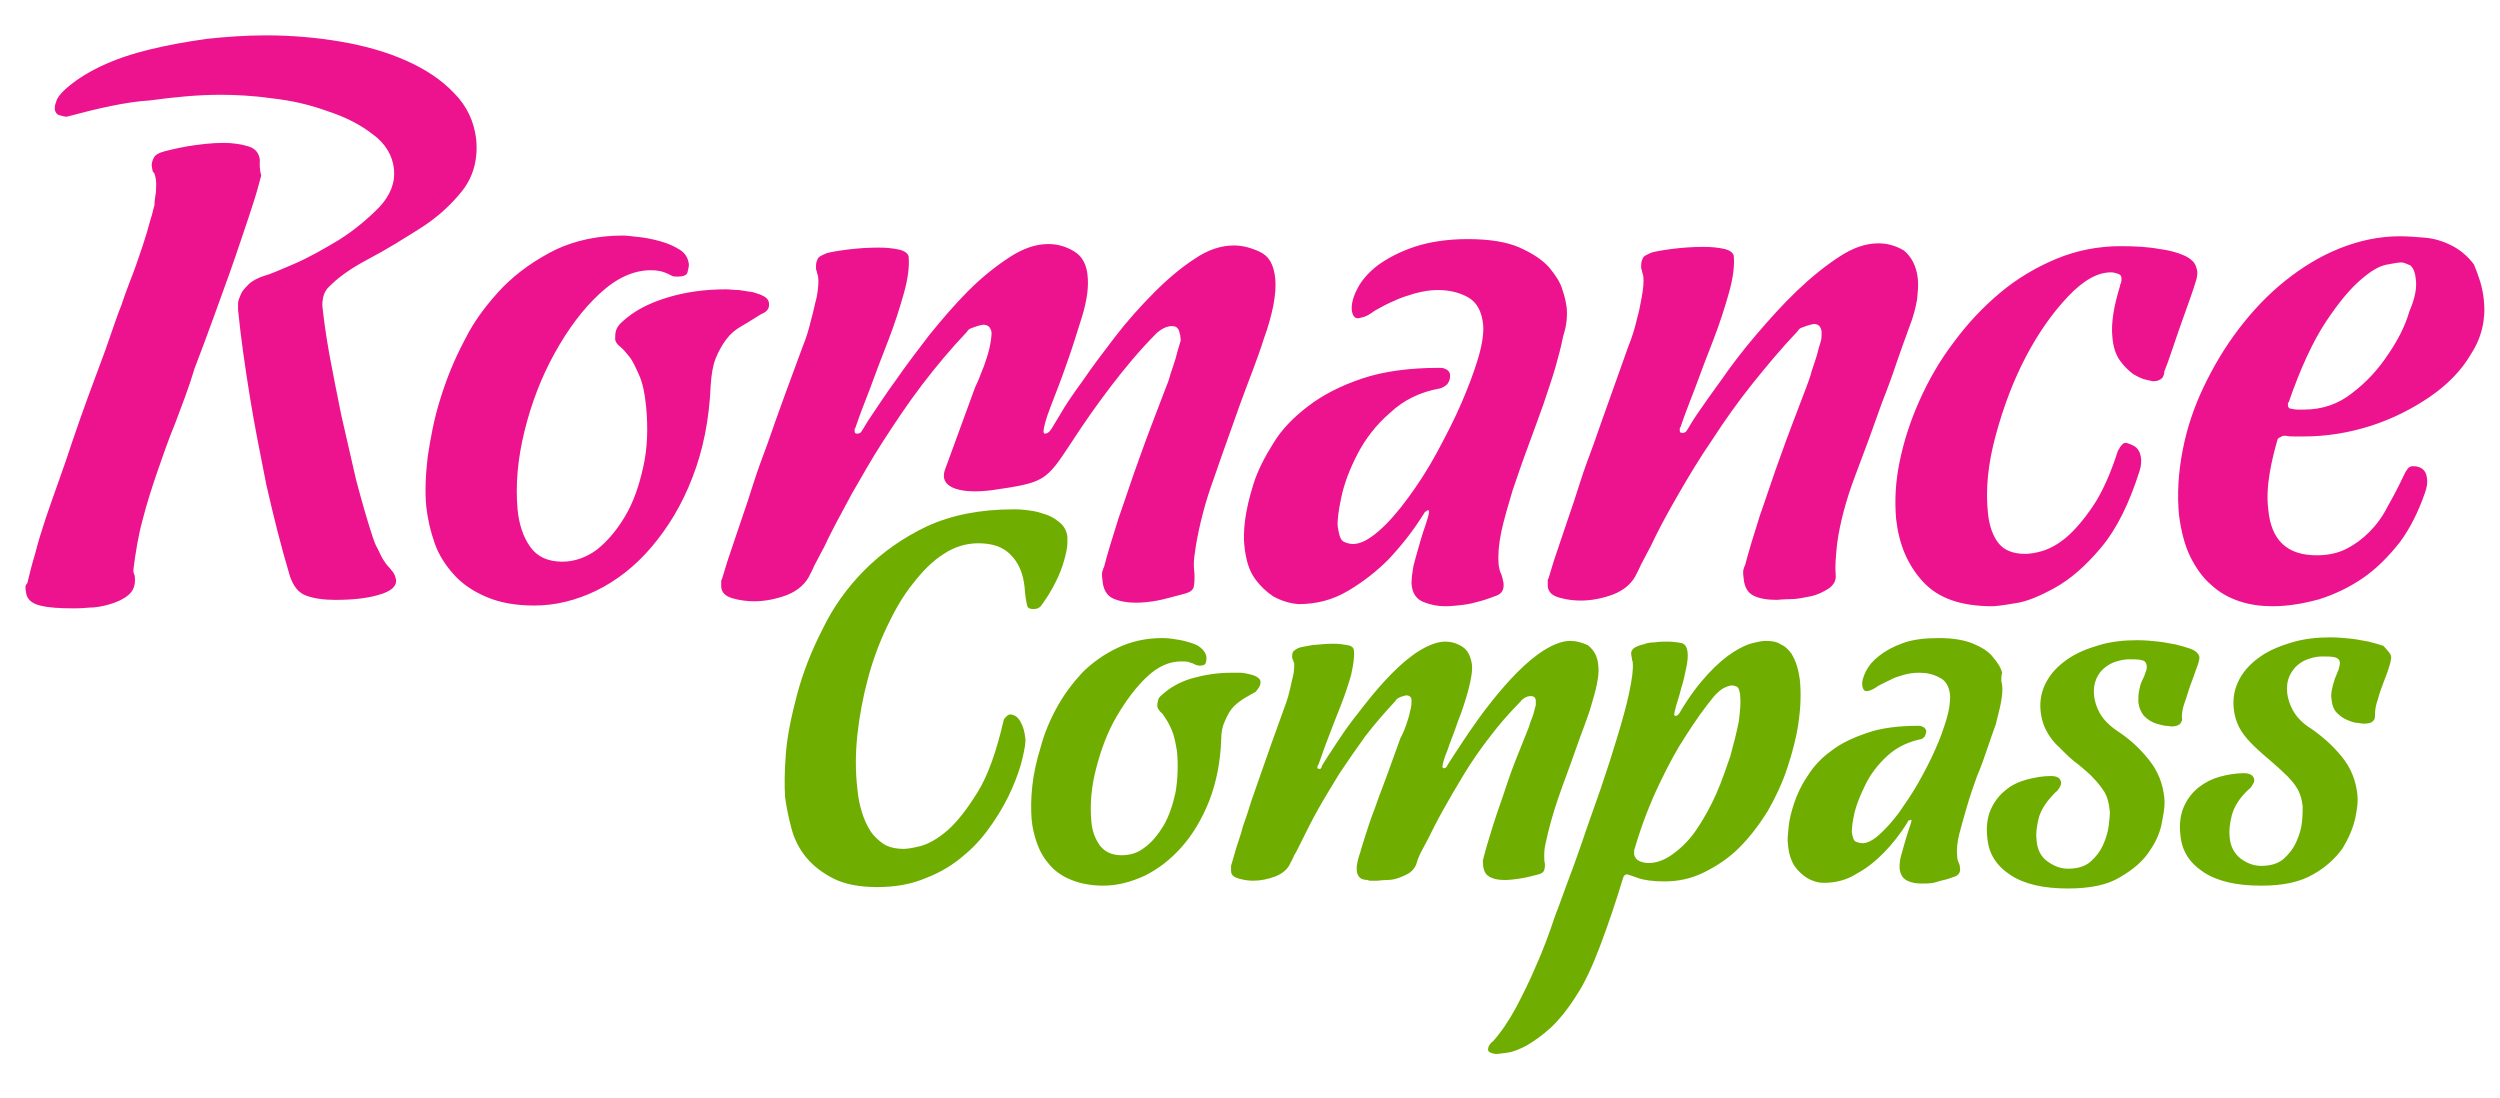
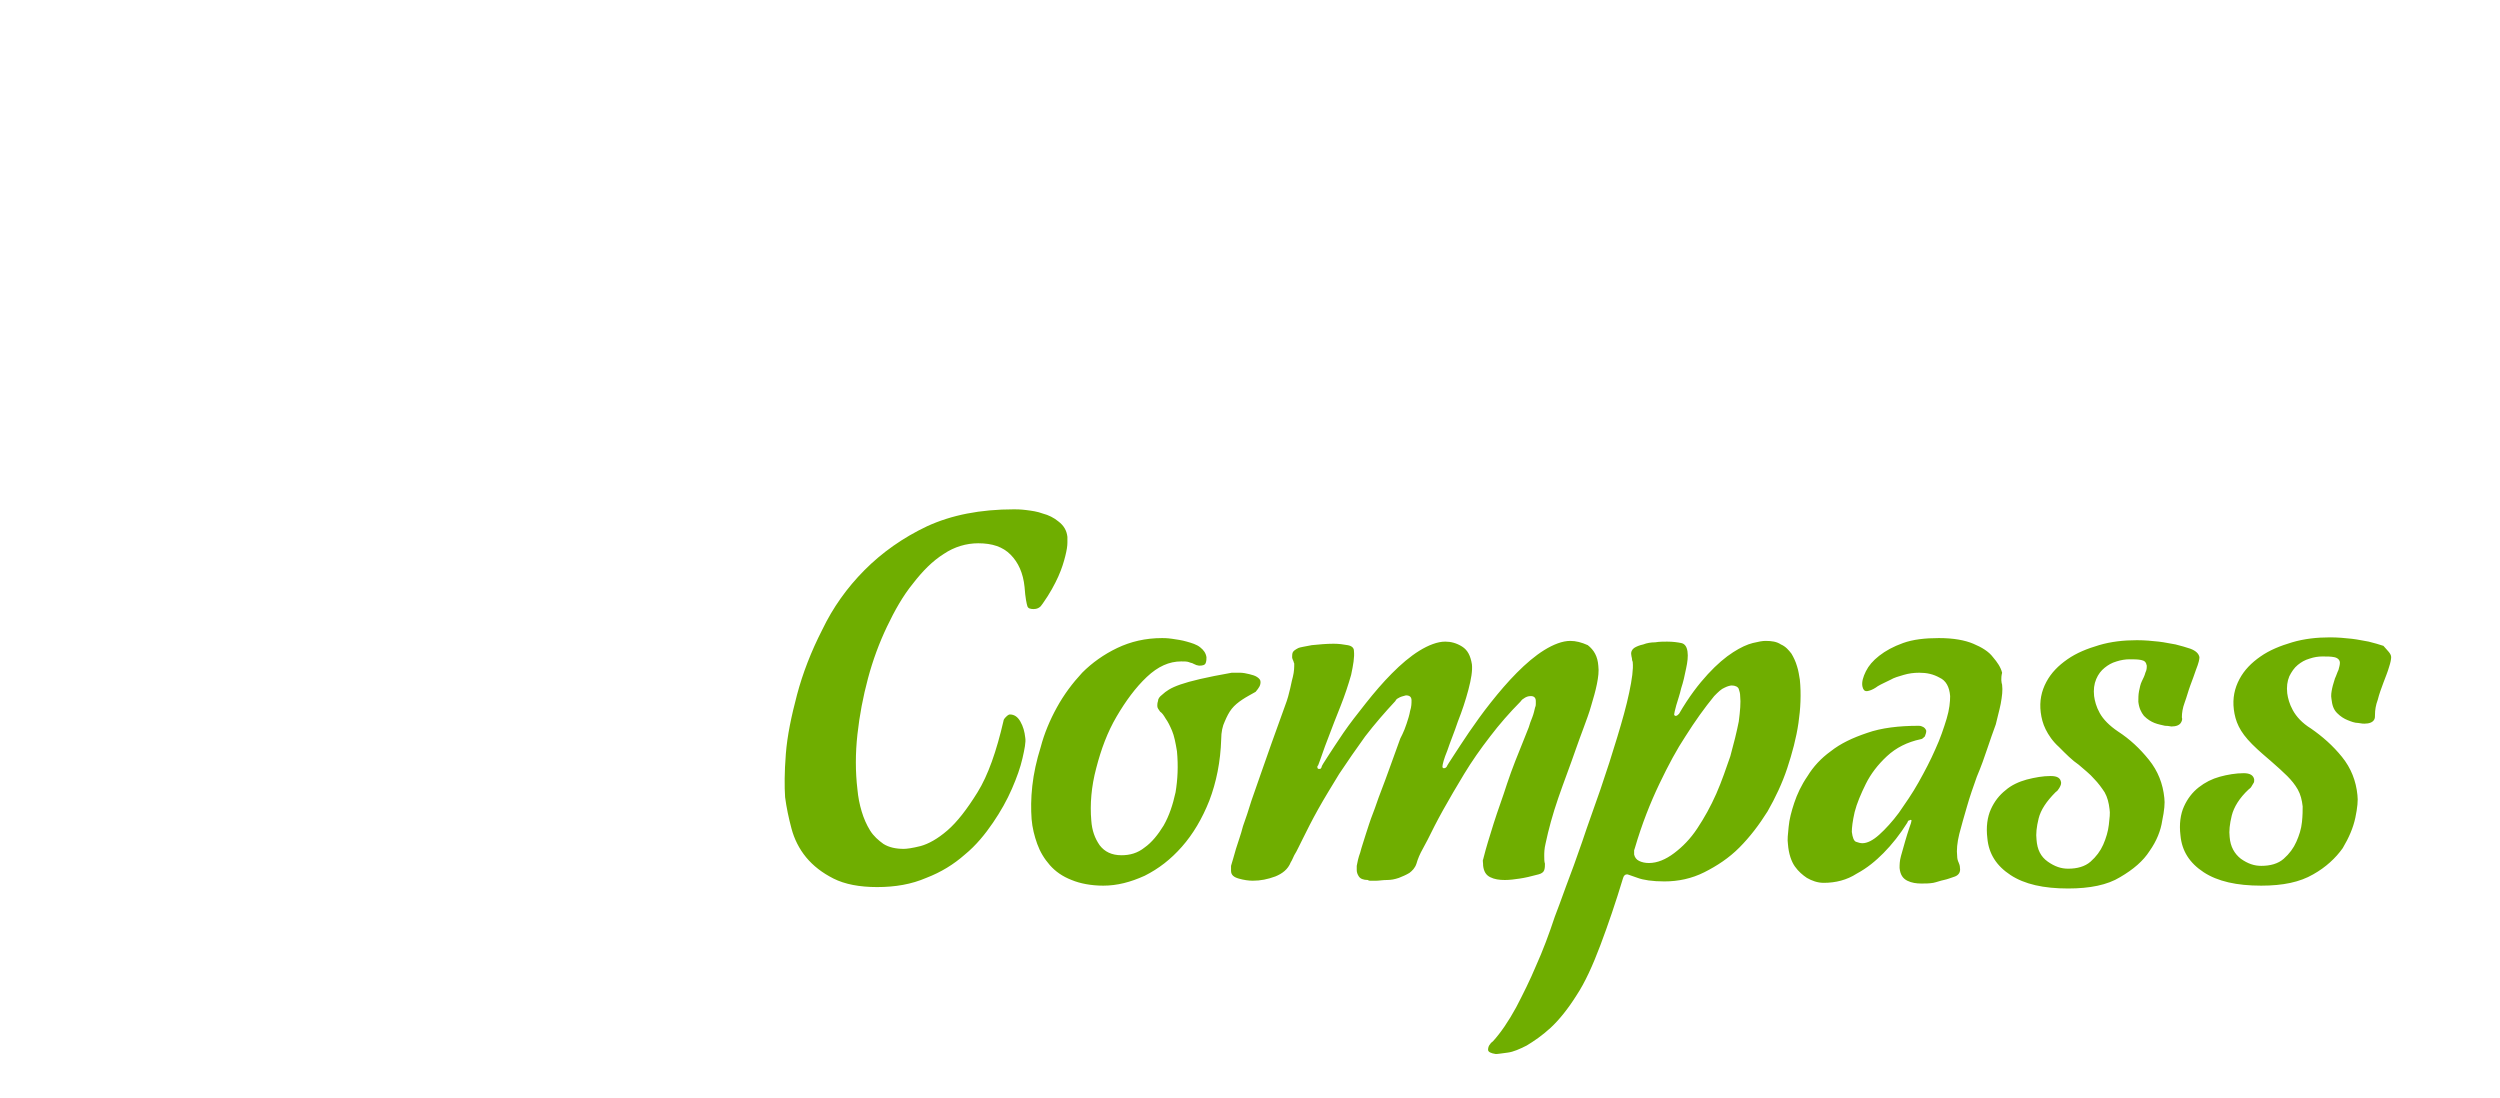
<svg xmlns="http://www.w3.org/2000/svg" width="164" height="72" viewBox="0 0 164 72" fill="none">
-   <path fill-rule="evenodd" clip-rule="evenodd" d="M31.234 9.095C31.372 10.441 31.049 11.601 30.312 12.53C29.575 13.458 28.654 14.293 27.548 14.989C26.443 15.685 25.337 16.381 24.185 16.984C23.034 17.588 22.112 18.237 21.467 18.933C21.329 19.119 21.237 19.305 21.191 19.537C21.145 19.769 21.145 19.908 21.145 20.001V20.047C21.237 20.929 21.375 21.95 21.606 23.249C21.836 24.502 22.112 25.848 22.389 27.24C22.711 28.632 23.034 30.071 23.356 31.463C23.725 32.855 24.093 34.154 24.462 35.268C24.554 35.547 24.646 35.779 24.784 36.011C24.876 36.196 24.968 36.428 25.107 36.66C25.245 36.892 25.383 37.078 25.567 37.264C25.613 37.31 25.66 37.403 25.752 37.495C25.798 37.542 25.844 37.635 25.89 37.727C25.936 37.82 25.936 37.913 25.982 38.006C26.028 38.47 25.66 38.795 24.83 39.027C24.047 39.259 23.08 39.352 21.974 39.352C21.237 39.352 20.592 39.259 20.085 39.073C19.579 38.888 19.256 38.47 19.026 37.82C18.427 35.825 17.92 33.783 17.459 31.741C17.045 29.653 16.676 27.797 16.4 26.08C16.078 24.084 15.801 22.182 15.617 20.326C15.617 20.233 15.617 20.093 15.617 19.908C15.617 19.722 15.709 19.537 15.801 19.305C15.893 19.073 16.078 18.887 16.308 18.655C16.538 18.423 16.907 18.237 17.321 18.098C17.69 18.005 18.335 17.727 19.302 17.309C20.27 16.892 21.237 16.335 22.25 15.731C23.264 15.082 24.093 14.386 24.876 13.597C25.613 12.808 25.936 11.973 25.844 11.091C25.752 10.209 25.291 9.42 24.462 8.817C23.633 8.167 22.619 7.657 21.467 7.286C20.316 6.868 19.118 6.59 17.828 6.45C16.538 6.265 15.386 6.218 14.419 6.218C13.037 6.218 11.517 6.358 9.812 6.59C8.292 6.682 6.449 7.1 4.376 7.657C4.238 7.657 4.1 7.611 3.916 7.564C3.731 7.518 3.639 7.378 3.593 7.193C3.593 7.054 3.593 6.868 3.685 6.682C3.731 6.45 3.916 6.218 4.192 5.94C4.837 5.337 5.62 4.826 6.588 4.362C7.555 3.898 8.661 3.527 9.812 3.248C10.964 2.97 12.208 2.738 13.544 2.552C14.834 2.413 16.124 2.32 17.459 2.32C19.118 2.32 20.776 2.46 22.389 2.738C24.001 3.016 25.429 3.434 26.673 3.991C27.917 4.548 28.976 5.244 29.806 6.126C30.635 6.961 31.096 7.982 31.234 9.095ZM17.045 10.488C16.999 10.07 16.768 9.745 16.308 9.606C15.847 9.467 15.294 9.374 14.695 9.374C13.866 9.374 13.083 9.467 12.254 9.606C11.471 9.745 10.964 9.884 10.78 9.931C10.411 10.024 10.181 10.163 10.089 10.348C9.997 10.534 9.951 10.673 9.951 10.859C9.997 11.137 9.997 11.277 10.089 11.323C10.135 11.369 10.181 11.508 10.227 11.787C10.273 12.065 10.227 12.344 10.227 12.622C10.181 12.901 10.135 13.179 10.135 13.458C10.043 13.736 9.997 14.061 9.904 14.293C9.72 14.989 9.536 15.592 9.352 16.149C9.167 16.66 8.983 17.263 8.753 17.866C8.522 18.469 8.246 19.165 7.97 20.001C7.647 20.79 7.325 21.811 6.91 22.971C6.127 25.059 5.39 27.054 4.745 28.957C4.469 29.792 4.192 30.628 3.87 31.509C3.547 32.391 3.271 33.226 2.994 34.015C2.718 34.85 2.488 35.593 2.303 36.335C2.073 37.078 1.935 37.681 1.797 38.238C1.751 38.284 1.751 38.331 1.704 38.377C1.658 38.424 1.658 38.609 1.704 38.841C1.751 39.305 2.073 39.584 2.626 39.723C3.179 39.862 3.916 39.908 4.791 39.908C4.975 39.908 5.344 39.908 5.804 39.862C6.265 39.862 6.772 39.769 7.233 39.63C7.693 39.491 8.108 39.305 8.43 39.027C8.753 38.748 8.891 38.377 8.845 37.867C8.845 37.82 8.845 37.727 8.799 37.681C8.799 37.635 8.753 37.588 8.753 37.495V37.356C8.891 36.242 9.075 35.129 9.352 34.108C9.628 33.041 9.951 32.02 10.319 30.952C10.688 29.885 11.056 28.818 11.517 27.704C11.931 26.59 12.392 25.43 12.761 24.177C13.636 21.903 14.373 19.815 15.064 17.913C15.34 17.124 15.617 16.335 15.893 15.499C16.17 14.71 16.4 13.968 16.63 13.272C16.861 12.576 16.999 12.019 17.137 11.508C16.999 11.044 17.045 10.673 17.045 10.488ZM50.444 19.908C50.444 19.722 50.306 19.537 50.121 19.444C49.891 19.305 49.661 19.258 49.384 19.165C49.108 19.119 48.785 19.073 48.463 19.026C48.14 19.026 47.864 18.98 47.634 18.98C46.206 18.98 44.916 19.165 43.718 19.537C42.52 19.908 41.553 20.418 40.816 21.114C40.585 21.3 40.447 21.532 40.401 21.718C40.355 21.903 40.355 22.089 40.355 22.228C40.355 22.414 40.493 22.599 40.678 22.739C40.862 22.878 41.046 23.11 41.276 23.388C41.507 23.667 41.691 24.084 41.921 24.595C42.152 25.105 42.29 25.755 42.382 26.637C42.52 28.075 42.474 29.421 42.198 30.628C41.921 31.88 41.553 32.948 41 33.876C40.447 34.804 39.848 35.5 39.157 36.057C38.466 36.567 37.683 36.846 36.9 36.846C35.933 36.846 35.242 36.521 34.781 35.871C34.32 35.222 34.044 34.386 33.952 33.412C33.813 31.834 33.952 30.117 34.412 28.261C34.873 26.405 35.518 24.734 36.393 23.156C37.269 21.578 38.236 20.279 39.342 19.258C40.447 18.237 41.553 17.727 42.705 17.727C43.027 17.727 43.257 17.773 43.442 17.82C43.58 17.866 43.718 17.913 43.81 17.959C43.902 18.005 43.994 18.052 44.087 18.098C44.179 18.145 44.317 18.145 44.455 18.145C44.824 18.145 45.054 18.052 45.1 17.866C45.146 17.68 45.192 17.495 45.192 17.356C45.146 16.938 44.962 16.613 44.593 16.381C44.225 16.149 43.81 15.963 43.303 15.824C42.797 15.685 42.336 15.592 41.875 15.546C41.415 15.499 41.092 15.453 40.862 15.453C39.203 15.453 37.729 15.778 36.439 16.381C35.149 17.031 33.998 17.82 32.984 18.841C32.017 19.861 31.142 20.975 30.497 22.275C29.806 23.574 29.299 24.827 28.884 26.173C28.47 27.472 28.239 28.771 28.055 29.978C27.917 31.184 27.871 32.298 27.963 33.226C28.055 34.062 28.239 34.85 28.516 35.639C28.792 36.428 29.253 37.124 29.806 37.727C30.358 38.331 31.049 38.795 31.925 39.166C32.8 39.537 33.813 39.723 35.057 39.723C36.393 39.723 37.775 39.398 39.111 38.748C40.447 38.099 41.691 37.124 42.751 35.871C43.81 34.618 44.731 33.133 45.422 31.324C46.114 29.56 46.528 27.518 46.62 25.291C46.666 24.595 46.758 23.992 46.943 23.527C47.127 23.063 47.357 22.646 47.634 22.275C47.91 21.903 48.233 21.625 48.647 21.393C49.062 21.161 49.476 20.882 49.937 20.604C50.306 20.465 50.49 20.233 50.444 19.908ZM83.658 18.284C83.704 18.794 83.658 19.397 83.52 20.093C83.382 20.743 83.198 21.439 82.921 22.182C82.691 22.924 82.415 23.667 82.138 24.409C81.862 25.152 81.585 25.848 81.355 26.497C80.802 28.075 80.203 29.699 79.65 31.324C79.052 32.948 78.683 34.433 78.453 35.779C78.361 36.335 78.315 36.753 78.315 37.031C78.315 37.31 78.361 37.542 78.361 37.82C78.361 38.006 78.361 38.238 78.315 38.47C78.269 38.702 78.084 38.841 77.762 38.934C77.025 39.12 76.426 39.305 75.919 39.398C75.412 39.491 74.952 39.537 74.491 39.537C73.938 39.537 73.431 39.444 73.017 39.259C72.602 39.073 72.372 38.656 72.326 38.099C72.28 37.774 72.28 37.542 72.326 37.449C72.372 37.356 72.372 37.263 72.418 37.217C72.648 36.335 72.971 35.268 73.385 33.969C73.846 32.669 74.261 31.37 74.721 30.117C75.228 28.678 75.827 27.147 76.426 25.569C76.564 25.244 76.702 24.873 76.794 24.502C76.886 24.224 77.025 23.852 77.117 23.527C77.209 23.156 77.301 22.831 77.393 22.553C77.439 22.414 77.485 22.275 77.439 22.182C77.439 22.089 77.439 21.996 77.393 21.903C77.347 21.578 77.209 21.393 76.886 21.393C76.61 21.393 76.38 21.486 76.103 21.671C75.965 21.764 75.873 21.857 75.827 21.903C74.767 22.971 73.8 24.131 72.879 25.337C71.957 26.544 71.082 27.797 70.299 29.003C68.594 31.602 68.548 31.648 65.047 32.159C63.251 32.391 61.5 32.112 62.007 30.767C62.606 29.142 63.251 27.379 63.942 25.477C63.942 25.477 63.988 25.337 64.126 25.059C64.264 24.78 64.356 24.456 64.54 24.038C64.679 23.62 64.817 23.249 64.909 22.831C65.001 22.414 65.047 22.089 65.047 21.811C65.001 21.486 64.817 21.3 64.494 21.3C64.218 21.346 63.942 21.439 63.711 21.532C63.573 21.578 63.481 21.671 63.435 21.764C62.375 22.878 61.408 24.038 60.486 25.244C59.565 26.451 58.736 27.704 57.953 28.91C57.17 30.117 56.525 31.277 55.88 32.391C55.281 33.505 54.774 34.433 54.359 35.268C54.221 35.547 54.083 35.871 53.945 36.103C53.807 36.382 53.669 36.614 53.53 36.892C53.392 37.124 53.3 37.403 53.162 37.635C52.885 38.284 52.333 38.748 51.642 39.027C50.904 39.305 50.167 39.444 49.476 39.444C49.062 39.444 48.601 39.398 48.094 39.259C47.588 39.12 47.357 38.888 47.311 38.516C47.311 38.331 47.311 38.238 47.311 38.145C47.311 38.099 47.311 38.006 47.357 38.006C47.495 37.588 47.634 37.031 47.864 36.382C48.094 35.732 48.325 34.99 48.601 34.201C48.877 33.412 49.154 32.577 49.43 31.695C49.707 30.813 50.029 29.978 50.352 29.096C51.043 27.101 51.826 24.966 52.655 22.739C52.885 22.182 53.07 21.578 53.208 20.975C53.346 20.511 53.438 20.001 53.576 19.49C53.669 18.98 53.715 18.516 53.669 18.145C53.623 17.959 53.576 17.866 53.576 17.773C53.53 17.727 53.53 17.634 53.53 17.541C53.53 17.356 53.53 17.216 53.623 17.031C53.669 16.845 53.899 16.752 54.221 16.613C54.359 16.567 54.82 16.474 55.511 16.381C56.248 16.288 56.939 16.242 57.63 16.242C58.137 16.242 58.598 16.288 59.012 16.381C59.381 16.474 59.611 16.66 59.611 16.892C59.657 17.495 59.565 18.284 59.289 19.258C59.012 20.233 58.69 21.254 58.275 22.321C57.861 23.388 57.446 24.456 57.078 25.477C56.663 26.544 56.34 27.379 56.11 28.075C56.064 28.122 56.064 28.122 56.064 28.168V28.307C56.064 28.4 56.11 28.447 56.248 28.447C56.34 28.447 56.433 28.4 56.479 28.354C56.525 28.307 56.525 28.261 56.571 28.214C56.617 28.168 56.801 27.797 57.216 27.194C57.63 26.59 58.137 25.801 58.782 24.92C59.427 23.992 60.164 23.017 60.947 21.996C61.776 20.975 62.606 20.001 63.481 19.119C64.356 18.237 65.278 17.495 66.199 16.892C67.12 16.288 67.949 16.01 68.779 16.01C69.331 16.01 69.884 16.149 70.437 16.474C70.99 16.799 71.312 17.356 71.358 18.237C71.404 18.887 71.312 19.676 70.99 20.743C70.667 21.764 70.345 22.831 69.976 23.852C69.608 24.92 69.239 25.848 68.917 26.683C68.594 27.518 68.456 28.075 68.456 28.307C68.456 28.4 68.502 28.447 68.548 28.447C68.686 28.447 68.825 28.354 68.917 28.214C68.963 28.168 69.147 27.843 69.516 27.24C69.884 26.59 70.391 25.848 71.036 24.966C71.635 24.084 72.372 23.11 73.155 22.089C73.938 21.068 74.814 20.093 75.689 19.212C76.564 18.33 77.439 17.588 78.361 16.984C79.236 16.381 80.111 16.103 80.94 16.103C81.493 16.103 82.046 16.242 82.645 16.52C83.244 16.799 83.566 17.356 83.658 18.284ZM102.776 20.186C102.73 19.908 102.684 19.537 102.5 19.026C102.362 18.516 102.039 18.052 101.625 17.541C101.164 17.031 100.519 16.613 99.69 16.242C98.861 15.871 97.709 15.685 96.281 15.685C94.945 15.685 93.747 15.871 92.78 16.195C91.812 16.52 91.029 16.938 90.384 17.402C89.785 17.866 89.325 18.377 89.048 18.933C88.772 19.444 88.634 19.954 88.68 20.372C88.726 20.697 88.864 20.882 89.094 20.882C89.14 20.882 89.279 20.836 89.463 20.79C89.647 20.743 89.877 20.604 90.2 20.372C90.615 20.14 91.029 19.908 91.49 19.722C91.858 19.537 92.319 19.397 92.78 19.258C93.287 19.119 93.793 19.026 94.3 19.026C95.037 19.026 95.682 19.165 96.281 19.49C96.88 19.815 97.202 20.418 97.294 21.3C97.34 21.811 97.248 22.553 96.972 23.481C96.695 24.409 96.327 25.384 95.866 26.451C95.406 27.518 94.853 28.586 94.254 29.699C93.655 30.813 93.01 31.788 92.365 32.669C91.72 33.551 91.075 34.294 90.43 34.85C89.785 35.407 89.233 35.686 88.772 35.686C88.588 35.686 88.357 35.639 88.173 35.547C87.943 35.454 87.85 35.129 87.758 34.572C87.712 34.154 87.805 33.505 87.989 32.623C88.173 31.741 88.542 30.767 89.048 29.792C89.555 28.818 90.246 27.89 91.167 27.101C92.043 26.265 93.148 25.709 94.484 25.477C94.623 25.43 94.807 25.337 94.945 25.198C95.083 25.012 95.129 24.827 95.129 24.641C95.129 24.409 94.991 24.27 94.761 24.177C94.623 24.131 94.53 24.131 94.392 24.131C92.457 24.131 90.753 24.363 89.371 24.827C87.989 25.291 86.791 25.894 85.824 26.637C84.856 27.379 84.073 28.168 83.52 29.096C82.967 29.978 82.507 30.86 82.23 31.741C81.954 32.623 81.77 33.412 81.677 34.108C81.585 34.85 81.585 35.407 81.631 35.779C81.724 36.753 81.954 37.449 82.322 37.959C82.691 38.47 83.106 38.841 83.52 39.12C84.027 39.398 84.58 39.584 85.179 39.63C86.376 39.63 87.436 39.352 88.449 38.748C89.463 38.145 90.338 37.449 91.075 36.707C91.904 35.825 92.688 34.85 93.379 33.737C93.425 33.644 93.471 33.597 93.517 33.551C93.563 33.551 93.609 33.505 93.655 33.458C93.701 33.458 93.747 33.505 93.747 33.551C93.747 33.644 93.701 33.876 93.563 34.294C93.425 34.665 93.287 35.129 93.148 35.593C93.01 36.057 92.872 36.567 92.734 37.078C92.642 37.588 92.596 37.959 92.596 38.284C92.642 38.934 92.918 39.305 93.379 39.491C93.839 39.676 94.3 39.769 94.807 39.769C95.221 39.769 95.59 39.723 96.004 39.676C96.373 39.63 96.742 39.537 97.064 39.444C97.433 39.352 97.801 39.212 98.17 39.073C98.538 38.934 98.676 38.656 98.63 38.238C98.584 38.006 98.538 37.82 98.492 37.681C98.4 37.542 98.354 37.31 98.308 37.031C98.262 36.428 98.308 35.732 98.492 34.85C98.676 34.015 98.953 33.087 99.229 32.159C99.552 31.231 99.874 30.256 100.243 29.282C100.611 28.307 100.934 27.379 101.256 26.497C101.533 25.662 101.809 24.873 102.039 24.084C102.224 23.435 102.408 22.739 102.546 22.043C102.776 21.346 102.822 20.743 102.776 20.186ZM125.81 18.284C125.856 18.701 125.81 19.119 125.764 19.63C125.672 20.14 125.534 20.743 125.257 21.439C124.981 22.182 124.704 22.971 124.428 23.759C124.152 24.595 123.829 25.477 123.461 26.405C122.908 27.982 122.309 29.607 121.71 31.184C121.111 32.762 120.697 34.294 120.512 35.686C120.42 36.567 120.374 37.217 120.42 37.681C120.466 38.099 120.282 38.377 119.96 38.609C119.591 38.841 119.222 39.027 118.762 39.12C118.301 39.212 117.886 39.305 117.426 39.305C116.965 39.305 116.689 39.352 116.551 39.352C115.906 39.352 115.399 39.259 115.03 39.073C114.662 38.888 114.431 38.516 114.385 37.959C114.339 37.635 114.339 37.403 114.385 37.31C114.431 37.217 114.431 37.124 114.478 37.078C114.708 36.196 115.03 35.129 115.445 33.83C115.906 32.53 116.32 31.231 116.781 29.978C117.288 28.539 117.887 27.008 118.485 25.43C118.624 25.059 118.762 24.688 118.854 24.316C118.946 24.038 119.084 23.667 119.176 23.342C119.269 22.971 119.361 22.646 119.453 22.367C119.499 22.182 119.499 21.996 119.499 21.764C119.453 21.439 119.315 21.254 118.992 21.254C118.716 21.3 118.439 21.393 118.209 21.486C118.071 21.532 117.979 21.625 117.933 21.718C116.873 22.831 115.906 23.992 114.938 25.198C113.971 26.405 113.095 27.658 112.312 28.864C111.483 30.071 110.792 31.231 110.147 32.344C109.502 33.458 108.995 34.386 108.581 35.222C108.443 35.5 108.304 35.825 108.166 36.057C108.028 36.335 107.89 36.567 107.752 36.846C107.613 37.078 107.521 37.356 107.383 37.588C107.107 38.238 106.554 38.702 105.863 38.98C105.126 39.259 104.389 39.398 103.698 39.398C103.283 39.398 102.822 39.352 102.316 39.212C101.809 39.073 101.579 38.841 101.533 38.47C101.533 38.284 101.533 38.192 101.533 38.099C101.533 38.052 101.533 37.959 101.579 37.959C101.717 37.542 101.855 36.985 102.085 36.335C102.316 35.686 102.546 34.943 102.822 34.154C103.099 33.365 103.375 32.53 103.652 31.648C103.928 30.767 104.251 29.931 104.573 29.05C105.264 27.054 106.047 24.92 106.83 22.692C107.061 22.135 107.245 21.532 107.383 20.929C107.521 20.465 107.613 19.954 107.706 19.444C107.798 18.933 107.844 18.469 107.798 18.098C107.752 17.913 107.706 17.82 107.706 17.727C107.66 17.68 107.66 17.588 107.66 17.495C107.66 17.309 107.66 17.17 107.752 16.984C107.798 16.799 108.028 16.706 108.351 16.567C108.489 16.52 108.949 16.427 109.64 16.335C110.378 16.242 111.069 16.195 111.76 16.195C112.266 16.195 112.727 16.242 113.142 16.335C113.51 16.427 113.74 16.613 113.74 16.845C113.786 17.448 113.694 18.237 113.418 19.212C113.142 20.186 112.819 21.207 112.404 22.275C111.99 23.342 111.575 24.409 111.207 25.43C110.792 26.497 110.47 27.333 110.239 28.029C110.193 28.075 110.193 28.075 110.193 28.122V28.261C110.193 28.354 110.239 28.4 110.378 28.4C110.47 28.4 110.562 28.354 110.608 28.307C110.654 28.261 110.654 28.214 110.7 28.168C110.746 28.122 110.93 27.75 111.345 27.147C111.76 26.544 112.312 25.755 112.957 24.873C113.602 23.945 114.339 22.971 115.215 21.95C116.09 20.929 116.965 19.954 117.886 19.073C118.808 18.191 119.729 17.448 120.651 16.845C121.572 16.242 122.401 15.963 123.23 15.963C123.783 15.963 124.336 16.103 124.889 16.427C125.395 16.845 125.718 17.448 125.81 18.284ZM144.145 17.82C144.099 17.541 144.007 17.263 143.776 17.077C143.684 16.984 143.546 16.892 143.454 16.845C142.993 16.613 142.394 16.427 141.657 16.335C140.92 16.195 140.045 16.149 139.124 16.149C137.649 16.149 136.221 16.427 134.885 16.984C133.549 17.541 132.306 18.284 131.2 19.212C130.094 20.14 129.081 21.207 128.16 22.46C127.238 23.667 126.501 24.966 125.902 26.312C125.303 27.658 124.889 28.957 124.612 30.303C124.336 31.648 124.29 32.855 124.382 34.015C124.566 35.686 125.119 37.031 126.133 38.145C127.146 39.259 128.666 39.769 130.693 39.769C130.878 39.769 131.338 39.723 132.121 39.584C132.904 39.491 133.78 39.12 134.793 38.563C135.807 38.006 136.82 37.124 137.834 35.918C138.847 34.711 139.676 33.041 140.367 30.86C140.46 30.581 140.46 30.303 140.46 30.117C140.413 29.653 140.229 29.375 139.953 29.235C139.676 29.096 139.492 29.05 139.446 29.05C139.308 29.05 139.216 29.142 139.077 29.328C139.031 29.421 138.985 29.514 138.939 29.56C138.433 31.138 137.88 32.344 137.281 33.226C136.682 34.108 136.083 34.804 135.53 35.268C134.978 35.732 134.425 36.011 133.964 36.15C133.503 36.289 133.089 36.335 132.858 36.335C132.075 36.335 131.476 36.103 131.108 35.639C130.739 35.175 130.509 34.526 130.417 33.737C130.233 32.112 130.417 30.395 130.924 28.539C131.43 26.683 132.075 24.966 132.904 23.388C133.734 21.811 134.655 20.511 135.669 19.444C136.682 18.377 137.603 17.866 138.479 17.866C138.663 17.866 138.801 17.913 138.939 17.959C139.078 18.005 139.17 18.098 139.17 18.237C139.17 18.33 139.17 18.469 139.124 18.608C139.078 18.655 139.077 18.701 139.077 18.748C138.663 20.093 138.479 21.207 138.571 22.089C138.617 22.739 138.801 23.296 139.077 23.667C139.354 24.038 139.63 24.316 139.953 24.548C140.275 24.734 140.552 24.873 140.828 24.92C141.058 24.966 141.243 25.012 141.243 25.012C141.519 25.012 141.749 24.92 141.888 24.734C141.934 24.641 141.98 24.502 141.98 24.363C142.118 24.038 142.302 23.527 142.533 22.831C142.763 22.135 142.993 21.486 143.224 20.836C143.5 20.047 143.822 19.212 144.099 18.284C144.145 18.052 144.145 17.913 144.145 17.82ZM162.94 19.676C163.079 20.929 162.802 22.135 162.111 23.203C161.466 24.316 160.545 25.244 159.393 26.033C158.242 26.822 156.952 27.472 155.524 27.936C154.049 28.4 152.621 28.632 151.101 28.632C150.917 28.632 150.733 28.632 150.548 28.632C150.364 28.632 150.134 28.632 149.949 28.586C149.811 28.586 149.719 28.586 149.673 28.632C149.627 28.678 149.581 28.678 149.489 28.725C149.443 28.771 149.397 28.818 149.397 28.864C149.212 29.514 149.028 30.21 148.89 31.045C148.752 31.88 148.706 32.669 148.798 33.412C148.982 35.454 150.042 36.428 151.976 36.428C152.713 36.428 153.358 36.289 153.911 36.011C154.464 35.732 154.971 35.361 155.431 34.897C155.892 34.433 156.307 33.876 156.629 33.226C156.998 32.577 157.366 31.88 157.735 31.092C157.781 31.045 157.781 30.952 157.873 30.86C157.965 30.674 158.103 30.581 158.288 30.581C158.84 30.581 159.163 30.86 159.209 31.37C159.255 31.648 159.209 31.973 159.071 32.344C158.656 33.551 158.103 34.665 157.412 35.593C156.675 36.521 155.892 37.31 155.017 37.913C154.142 38.516 153.174 38.98 152.161 39.305C151.147 39.584 150.134 39.769 149.074 39.769C148.337 39.769 147.6 39.676 146.909 39.444C146.218 39.212 145.619 38.888 145.066 38.377C144.513 37.913 144.053 37.263 143.684 36.521C143.316 35.779 143.085 34.85 142.947 33.83C142.809 32.437 142.901 30.999 143.178 29.56C143.454 28.122 143.915 26.73 144.56 25.384C145.204 24.038 145.942 22.785 146.863 21.578C147.784 20.372 148.752 19.351 149.903 18.423C151.009 17.541 152.207 16.799 153.497 16.288C154.786 15.778 156.076 15.499 157.458 15.499C157.919 15.499 158.472 15.546 159.071 15.592C159.67 15.639 160.269 15.824 160.821 16.103C161.374 16.381 161.881 16.799 162.295 17.356C162.572 18.052 162.848 18.748 162.94 19.676ZM158.472 18.284C158.426 17.82 158.288 17.541 158.103 17.402C157.873 17.309 157.689 17.216 157.551 17.216C157.366 17.216 157.044 17.263 156.583 17.356C156.076 17.448 155.524 17.773 154.833 18.377C154.142 18.98 153.404 19.861 152.575 21.114C151.746 22.367 150.917 24.131 150.134 26.405C150.088 26.405 150.088 26.405 150.088 26.451V26.59C150.088 26.73 150.18 26.822 150.364 26.822C150.548 26.869 150.686 26.869 150.779 26.869C150.917 26.869 151.009 26.869 151.147 26.869C152.345 26.869 153.404 26.497 154.28 25.801C155.201 25.105 155.984 24.27 156.629 23.296C157.274 22.367 157.781 21.393 158.057 20.418C158.426 19.583 158.564 18.841 158.472 18.284Z" fill="#ED138E" />
-   <path fill-rule="evenodd" clip-rule="evenodd" d="M70.022 35.221C70.022 35.221 70.022 35.361 70.022 35.593C70.022 35.825 69.976 36.103 69.884 36.474C69.792 36.846 69.654 37.31 69.424 37.82C69.193 38.331 68.871 38.934 68.41 39.584C68.364 39.63 68.318 39.723 68.272 39.769C68.18 39.862 68.042 39.955 67.811 39.955C67.581 39.955 67.443 39.908 67.397 39.769C67.351 39.63 67.258 39.212 67.212 38.516C67.12 37.588 66.798 36.892 66.291 36.382C65.784 35.871 65.093 35.639 64.172 35.639C63.389 35.639 62.606 35.871 61.915 36.335C61.178 36.799 60.533 37.449 59.888 38.284C59.243 39.073 58.69 40.048 58.183 41.115C57.676 42.182 57.262 43.296 56.939 44.503C56.617 45.709 56.386 46.916 56.248 48.169C56.11 49.422 56.11 50.628 56.248 51.788C56.294 52.299 56.386 52.763 56.525 53.227C56.663 53.691 56.847 54.108 57.078 54.48C57.308 54.851 57.63 55.129 57.953 55.361C58.321 55.593 58.782 55.686 59.289 55.686C59.473 55.686 59.842 55.64 60.394 55.501C60.901 55.361 61.5 55.037 62.145 54.48C62.79 53.923 63.435 53.088 64.126 51.974C64.817 50.86 65.37 49.282 65.83 47.287C65.83 47.24 65.876 47.148 65.922 47.101C65.969 47.055 66.015 47.008 66.061 46.962C66.107 46.916 66.199 46.869 66.245 46.869C66.521 46.869 66.752 47.008 66.936 47.333C67.12 47.658 67.212 47.983 67.258 48.401C67.305 48.679 67.212 49.143 67.074 49.746C66.936 50.35 66.706 50.999 66.383 51.742C66.061 52.484 65.646 53.227 65.139 53.969C64.633 54.712 64.034 55.454 63.297 56.057C62.56 56.707 61.73 57.218 60.763 57.589C59.795 58.007 58.736 58.192 57.538 58.192C56.386 58.192 55.419 58.007 54.682 57.635C53.945 57.264 53.346 56.8 52.885 56.243C52.425 55.686 52.102 55.037 51.918 54.34C51.734 53.644 51.596 52.995 51.503 52.299C51.457 51.603 51.457 50.675 51.55 49.468C51.642 48.261 51.918 46.962 52.286 45.57C52.655 44.178 53.208 42.739 53.945 41.301C54.636 39.862 55.557 38.563 56.709 37.403C57.861 36.242 59.243 35.268 60.809 34.526C62.421 33.783 64.31 33.412 66.521 33.412C66.66 33.412 66.936 33.412 67.305 33.458C67.673 33.505 68.042 33.551 68.41 33.69C68.779 33.783 69.147 33.969 69.424 34.201C69.792 34.479 69.976 34.804 70.022 35.221ZM82.691 44.735C82.691 44.595 82.599 44.503 82.461 44.41C82.323 44.317 82.138 44.271 81.954 44.224C81.77 44.178 81.539 44.131 81.355 44.131C81.125 44.131 80.941 44.131 80.802 44.131C79.835 44.131 79.006 44.271 78.176 44.503C77.393 44.735 76.748 45.106 76.242 45.57C76.057 45.709 75.965 45.848 75.965 45.988C75.919 46.127 75.919 46.22 75.919 46.312C75.919 46.452 76.011 46.544 76.103 46.684C76.242 46.776 76.334 46.916 76.472 47.148C76.61 47.333 76.748 47.612 76.886 47.937C77.025 48.261 77.117 48.725 77.209 49.282C77.301 50.257 77.255 51.139 77.117 51.974C76.933 52.809 76.702 53.505 76.334 54.155C75.965 54.758 75.551 55.269 75.09 55.593C74.629 55.965 74.123 56.104 73.57 56.104C72.925 56.104 72.464 55.872 72.142 55.454C71.819 54.99 71.635 54.48 71.589 53.83C71.497 52.763 71.589 51.603 71.911 50.396C72.234 49.143 72.648 48.029 73.247 47.008C73.846 45.988 74.491 45.106 75.228 44.41C75.965 43.714 76.702 43.389 77.485 43.389C77.716 43.389 77.854 43.389 77.992 43.435C78.084 43.482 78.176 43.482 78.269 43.528C78.315 43.575 78.407 43.575 78.453 43.621C78.499 43.621 78.591 43.667 78.683 43.667C78.913 43.667 79.052 43.621 79.098 43.482C79.144 43.343 79.144 43.25 79.144 43.11C79.098 42.832 78.96 42.646 78.729 42.461C78.499 42.275 78.176 42.182 77.854 42.09C77.531 41.997 77.209 41.95 76.886 41.904C76.564 41.858 76.334 41.858 76.242 41.858C75.136 41.858 74.169 42.09 73.293 42.507C72.418 42.925 71.635 43.482 70.99 44.131C70.345 44.827 69.792 45.57 69.332 46.405C68.871 47.24 68.502 48.122 68.272 49.004C67.996 49.886 67.811 50.721 67.719 51.556C67.627 52.392 67.627 53.088 67.673 53.737C67.719 54.294 67.857 54.851 68.042 55.361C68.226 55.872 68.502 56.336 68.871 56.754C69.239 57.171 69.7 57.496 70.299 57.728C70.852 57.96 71.589 58.099 72.372 58.099C73.293 58.099 74.169 57.867 75.09 57.45C76.011 56.986 76.794 56.382 77.531 55.547C78.269 54.712 78.867 53.691 79.328 52.531C79.789 51.324 80.065 49.978 80.111 48.493C80.111 48.029 80.203 47.612 80.342 47.333C80.48 47.008 80.618 46.73 80.802 46.498C80.987 46.266 81.217 46.08 81.493 45.895C81.77 45.709 82.046 45.57 82.369 45.384C82.599 45.106 82.691 44.967 82.691 44.735ZM104.849 43.667C104.896 44.038 104.849 44.41 104.757 44.874C104.665 45.338 104.527 45.802 104.389 46.266C104.251 46.776 104.066 47.24 103.882 47.751C103.698 48.261 103.514 48.725 103.375 49.143C103.007 50.21 102.592 51.278 102.224 52.345C101.855 53.412 101.579 54.433 101.394 55.315C101.302 55.686 101.302 55.965 101.302 56.15C101.302 56.336 101.302 56.522 101.348 56.661C101.348 56.8 101.348 56.939 101.302 57.078C101.256 57.218 101.118 57.31 100.934 57.357C100.427 57.496 100.012 57.589 99.69 57.635C99.367 57.682 99.045 57.728 98.722 57.728C98.354 57.728 98.031 57.682 97.755 57.542C97.479 57.403 97.341 57.171 97.294 56.8C97.294 56.568 97.248 56.429 97.294 56.382C97.294 56.336 97.341 56.243 97.341 56.197C97.479 55.64 97.709 54.897 97.985 54.016C98.262 53.134 98.584 52.299 98.861 51.417C99.183 50.443 99.598 49.422 100.012 48.401C100.105 48.169 100.197 47.937 100.289 47.705C100.335 47.519 100.427 47.287 100.519 47.055C100.611 46.823 100.657 46.591 100.703 46.405C100.749 46.312 100.749 46.22 100.749 46.173C100.749 46.08 100.749 46.034 100.749 45.988C100.749 45.755 100.611 45.663 100.427 45.663C100.243 45.663 100.105 45.709 99.92 45.848C99.828 45.895 99.782 45.988 99.736 46.034C99.045 46.73 98.354 47.519 97.755 48.308C97.11 49.143 96.557 49.932 96.051 50.767C95.544 51.603 95.083 52.392 94.669 53.134C94.254 53.877 93.931 54.526 93.655 55.083C93.563 55.269 93.425 55.501 93.333 55.686C93.148 56.011 93.01 56.336 92.918 56.661C92.826 56.939 92.642 57.125 92.457 57.264C92.227 57.403 91.997 57.496 91.766 57.589C91.49 57.682 91.26 57.728 90.983 57.728C90.707 57.728 90.476 57.775 90.292 57.775H89.878C89.832 57.775 89.785 57.775 89.739 57.728C89.417 57.728 89.233 57.635 89.141 57.496C89.048 57.357 89.002 57.218 89.002 57.078V56.893C89.002 56.893 89.002 56.846 89.002 56.8C89.048 56.568 89.094 56.289 89.233 55.918C89.325 55.547 89.463 55.176 89.601 54.712C89.739 54.294 89.878 53.83 90.062 53.366C90.246 52.902 90.384 52.438 90.569 51.974C90.983 50.907 91.398 49.7 91.859 48.447C91.859 48.447 91.904 48.354 91.997 48.169C92.089 47.983 92.181 47.751 92.273 47.472C92.365 47.194 92.457 46.916 92.503 46.637C92.596 46.359 92.596 46.127 92.596 45.941C92.596 45.709 92.457 45.616 92.227 45.616C92.043 45.663 91.859 45.709 91.72 45.802C91.628 45.848 91.582 45.895 91.536 45.988C90.845 46.73 90.2 47.472 89.555 48.308C88.956 49.143 88.403 49.932 87.851 50.767C87.344 51.603 86.883 52.345 86.469 53.088C86.054 53.83 85.731 54.48 85.455 55.037C85.363 55.222 85.271 55.408 85.179 55.593C85.087 55.779 84.994 55.965 84.902 56.104C84.81 56.289 84.764 56.429 84.672 56.568C84.488 57.032 84.119 57.31 83.659 57.496C83.152 57.682 82.691 57.775 82.184 57.775C81.908 57.775 81.585 57.728 81.263 57.635C80.941 57.542 80.756 57.403 80.756 57.125C80.756 57.032 80.756 56.939 80.756 56.893C80.756 56.846 80.756 56.8 80.756 56.8C80.848 56.522 80.941 56.15 81.079 55.686C81.217 55.222 81.401 54.758 81.539 54.201C81.724 53.691 81.908 53.134 82.092 52.531C82.276 51.974 82.507 51.371 82.691 50.814C83.152 49.468 83.659 48.076 84.211 46.544C84.35 46.173 84.488 45.802 84.58 45.384C84.672 45.059 84.718 44.735 84.81 44.41C84.902 44.038 84.902 43.76 84.902 43.528C84.856 43.435 84.856 43.343 84.81 43.296C84.81 43.25 84.764 43.203 84.764 43.11C84.764 43.018 84.764 42.878 84.81 42.786C84.856 42.693 84.994 42.6 85.179 42.507C85.271 42.461 85.593 42.414 86.054 42.322C86.515 42.275 87.021 42.229 87.482 42.229C87.851 42.229 88.127 42.275 88.403 42.322C88.68 42.368 88.818 42.507 88.818 42.693C88.864 43.11 88.772 43.621 88.634 44.271C88.45 44.92 88.219 45.616 87.943 46.312C87.666 47.008 87.39 47.705 87.114 48.447C86.837 49.143 86.653 49.746 86.469 50.21L86.422 50.257V50.35C86.422 50.396 86.469 50.443 86.515 50.443C86.561 50.443 86.653 50.443 86.653 50.396C86.653 50.396 86.699 50.35 86.699 50.303C86.699 50.257 86.837 50.025 87.114 49.607C87.39 49.19 87.712 48.679 88.127 48.076C88.542 47.472 89.048 46.823 89.601 46.127C90.154 45.431 90.707 44.781 91.306 44.178C91.904 43.575 92.503 43.064 93.102 42.693C93.701 42.322 94.3 42.09 94.807 42.09C95.175 42.09 95.544 42.182 95.912 42.414C96.281 42.646 96.465 43.018 96.557 43.575C96.603 43.992 96.511 44.549 96.327 45.245C96.143 45.941 95.912 46.637 95.636 47.333C95.406 48.029 95.129 48.679 94.945 49.236C94.715 49.793 94.623 50.164 94.623 50.303C94.623 50.35 94.669 50.396 94.715 50.396C94.807 50.396 94.899 50.35 94.945 50.21C94.945 50.21 95.083 49.978 95.36 49.561C95.636 49.143 95.959 48.633 96.373 48.029C96.788 47.426 97.248 46.776 97.801 46.08C98.354 45.384 98.907 44.735 99.506 44.131C100.105 43.528 100.703 43.018 101.302 42.646C101.901 42.275 102.5 42.043 103.007 42.043C103.375 42.043 103.744 42.136 104.158 42.322C104.573 42.646 104.803 43.064 104.849 43.667ZM118.071 44.595C118.025 44.317 117.979 43.992 117.887 43.714C117.794 43.389 117.656 43.11 117.518 42.878C117.334 42.646 117.149 42.414 116.827 42.275C116.551 42.09 116.228 42.043 115.814 42.043C115.629 42.043 115.353 42.09 114.984 42.182C114.616 42.275 114.201 42.461 113.694 42.786C113.188 43.11 112.635 43.575 112.036 44.224C111.437 44.874 110.792 45.709 110.147 46.823C110.055 46.916 110.009 46.962 109.917 46.962C109.871 46.962 109.825 46.916 109.825 46.869C109.825 46.823 109.871 46.591 109.963 46.266C110.055 45.941 110.193 45.57 110.285 45.152C110.424 44.735 110.516 44.317 110.608 43.853C110.7 43.435 110.746 43.064 110.7 42.739C110.654 42.414 110.516 42.229 110.285 42.182C110.055 42.136 109.733 42.09 109.364 42.09C109.134 42.09 108.857 42.09 108.581 42.136C108.305 42.136 108.028 42.182 107.798 42.275C107.567 42.322 107.337 42.414 107.199 42.507C107.061 42.6 106.969 42.786 107.015 42.971C107.015 43.064 107.061 43.157 107.061 43.25C107.061 43.343 107.107 43.389 107.107 43.435C107.153 43.899 107.061 44.549 106.876 45.431C106.692 46.312 106.416 47.287 106.093 48.354C105.771 49.422 105.402 50.582 104.988 51.788C104.573 52.995 104.158 54.108 103.79 55.222C103.421 56.289 103.053 57.31 102.73 58.146C102.408 59.027 102.178 59.677 101.993 60.141C101.625 61.255 101.21 62.369 100.749 63.389C100.381 64.271 99.92 65.199 99.46 66.081C98.953 67.009 98.446 67.752 97.939 68.308C97.893 68.355 97.801 68.401 97.755 68.494C97.663 68.587 97.617 68.726 97.617 68.865C97.617 69.005 97.801 69.097 98.124 69.144C98.262 69.144 98.538 69.097 98.907 69.051C99.275 69.005 99.69 68.819 100.151 68.587C100.611 68.308 101.164 67.937 101.717 67.427C102.27 66.916 102.869 66.174 103.421 65.292C103.974 64.457 104.481 63.343 104.988 61.997C105.494 60.652 106.001 59.167 106.462 57.635C106.508 57.45 106.6 57.357 106.738 57.357C106.784 57.357 107.015 57.45 107.429 57.589C107.798 57.728 108.397 57.821 109.18 57.821C110.101 57.821 110.976 57.635 111.806 57.218C112.635 56.8 113.418 56.289 114.109 55.593C114.8 54.897 115.399 54.108 115.952 53.227C116.458 52.345 116.919 51.371 117.242 50.396C117.564 49.422 117.84 48.401 117.979 47.426C118.117 46.498 118.163 45.523 118.071 44.595ZM114.155 45.663C114.201 46.08 114.155 46.637 114.063 47.333C113.925 48.029 113.74 48.772 113.51 49.607C113.234 50.396 112.957 51.231 112.589 52.067C112.22 52.902 111.806 53.644 111.345 54.34C110.884 55.037 110.378 55.547 109.825 55.965C109.272 56.382 108.719 56.614 108.166 56.614C107.936 56.614 107.706 56.568 107.521 56.475C107.337 56.382 107.245 56.243 107.199 56.057C107.199 55.918 107.199 55.825 107.199 55.779L107.245 55.64C107.706 54.062 108.258 52.67 108.857 51.417C109.456 50.164 110.009 49.143 110.562 48.308C111.207 47.287 111.806 46.452 112.451 45.663C112.727 45.384 112.911 45.199 113.142 45.106C113.326 45.013 113.51 44.967 113.602 44.967C113.833 44.967 114.017 45.059 114.063 45.199C114.109 45.338 114.155 45.477 114.155 45.663ZM131.338 44.92C131.384 45.291 131.338 45.663 131.246 46.173C131.154 46.637 131.016 47.101 130.924 47.519C130.739 48.029 130.555 48.54 130.371 49.097C130.187 49.654 129.956 50.303 129.68 50.953C129.449 51.603 129.219 52.252 129.035 52.902C128.851 53.552 128.666 54.155 128.528 54.712C128.39 55.269 128.344 55.779 128.39 56.15C128.39 56.336 128.436 56.475 128.482 56.568C128.528 56.661 128.574 56.8 128.574 56.939C128.62 57.218 128.482 57.403 128.252 57.496C127.975 57.589 127.745 57.682 127.515 57.728C127.284 57.775 127.054 57.867 126.824 57.914C126.547 57.96 126.317 57.96 126.04 57.96C125.718 57.96 125.396 57.914 125.119 57.775C124.843 57.635 124.658 57.403 124.612 56.939C124.612 56.754 124.612 56.475 124.705 56.15C124.797 55.825 124.889 55.501 124.981 55.176C125.073 54.851 125.165 54.572 125.257 54.294C125.349 54.062 125.396 53.877 125.396 53.83C125.396 53.784 125.349 53.784 125.303 53.784C125.303 53.784 125.257 53.83 125.211 53.83C125.165 53.83 125.165 53.877 125.119 53.969C124.658 54.712 124.106 55.408 123.553 55.965C123.046 56.475 122.493 56.939 121.802 57.31C121.157 57.728 120.42 57.914 119.637 57.914C119.223 57.914 118.854 57.775 118.531 57.589C118.255 57.403 117.979 57.171 117.748 56.846C117.518 56.522 117.334 56.011 117.288 55.361C117.242 55.083 117.288 54.712 117.334 54.248C117.38 53.737 117.518 53.227 117.702 52.67C117.887 52.113 118.163 51.51 118.578 50.907C118.946 50.303 119.453 49.746 120.098 49.282C120.743 48.772 121.526 48.401 122.493 48.076C123.415 47.751 124.566 47.612 125.856 47.612C125.902 47.612 125.994 47.612 126.087 47.658C126.225 47.705 126.317 47.797 126.363 47.937C126.363 48.076 126.317 48.169 126.271 48.308C126.179 48.401 126.087 48.493 125.994 48.493C125.119 48.679 124.382 49.05 123.783 49.607C123.184 50.164 122.724 50.767 122.401 51.417C122.079 52.067 121.802 52.716 121.664 53.273C121.526 53.877 121.48 54.294 121.48 54.572C121.526 54.944 121.618 55.176 121.756 55.222C121.894 55.269 122.033 55.315 122.171 55.315C122.493 55.315 122.862 55.129 123.276 54.758C123.691 54.387 124.152 53.877 124.566 53.32C124.981 52.716 125.442 52.067 125.856 51.324C126.271 50.582 126.639 49.886 126.962 49.143C127.284 48.447 127.515 47.751 127.699 47.148C127.883 46.544 127.929 46.034 127.929 45.663C127.883 45.059 127.653 44.642 127.238 44.456C126.824 44.224 126.409 44.131 125.902 44.131C125.534 44.131 125.211 44.178 124.889 44.271C124.566 44.363 124.244 44.456 124.014 44.595C123.737 44.735 123.415 44.874 123.184 45.013C123 45.152 122.816 45.245 122.678 45.291C122.539 45.338 122.493 45.338 122.447 45.338C122.309 45.338 122.217 45.245 122.171 45.013C122.125 44.735 122.217 44.41 122.401 44.038C122.585 43.667 122.862 43.343 123.276 43.018C123.691 42.693 124.198 42.414 124.843 42.182C125.488 41.95 126.271 41.858 127.192 41.858C128.16 41.858 128.897 41.997 129.449 42.229C130.002 42.461 130.463 42.739 130.739 43.11C131.016 43.435 131.246 43.76 131.338 44.131C131.246 44.503 131.292 44.781 131.338 44.92ZM144.283 43.11C144.237 42.878 144.053 42.693 143.684 42.554C143.408 42.461 143.085 42.368 142.717 42.275C142.394 42.229 142.026 42.136 141.611 42.09C141.197 42.043 140.69 41.997 140.183 41.997C139.308 41.997 138.479 42.09 137.696 42.322C136.912 42.554 136.221 42.832 135.622 43.25C135.024 43.667 134.563 44.131 134.24 44.735C133.918 45.338 133.78 45.988 133.872 46.73C133.918 47.101 134.01 47.472 134.194 47.844C134.379 48.215 134.655 48.633 135.07 49.004C135.53 49.468 135.945 49.886 136.36 50.164C136.728 50.489 137.097 50.767 137.373 51.092C137.649 51.371 137.88 51.695 138.064 51.974C138.248 52.299 138.34 52.67 138.387 53.088C138.433 53.32 138.387 53.691 138.34 54.108C138.294 54.526 138.156 54.99 137.972 55.408C137.788 55.825 137.511 56.197 137.143 56.522C136.774 56.846 136.267 56.986 135.669 56.986C135.208 56.986 134.793 56.846 134.333 56.522C133.872 56.197 133.642 55.733 133.596 55.083C133.549 54.712 133.596 54.248 133.734 53.691C133.872 53.134 134.24 52.577 134.839 51.974C134.885 51.927 134.978 51.881 135.024 51.788C135.07 51.742 135.116 51.649 135.162 51.556C135.208 51.463 135.208 51.417 135.208 51.324C135.162 51.046 134.978 50.907 134.517 50.907C134.01 50.907 133.503 50.999 132.951 51.139C132.444 51.278 131.937 51.51 131.569 51.835C131.154 52.16 130.831 52.577 130.601 53.088C130.371 53.598 130.279 54.248 130.371 54.99C130.463 56.011 130.97 56.8 131.891 57.403C132.812 58.007 134.056 58.285 135.669 58.285C137.097 58.285 138.248 58.053 139.078 57.542C139.953 57.032 140.598 56.475 141.012 55.825C141.473 55.176 141.749 54.48 141.842 53.83C141.98 53.18 142.026 52.67 141.98 52.345C141.888 51.417 141.565 50.582 140.966 49.839C140.367 49.097 139.723 48.493 138.939 47.983C138.387 47.612 137.972 47.194 137.742 46.776C137.511 46.359 137.419 45.988 137.373 45.663C137.327 45.245 137.373 44.874 137.511 44.549C137.649 44.224 137.834 43.992 138.064 43.806C138.294 43.621 138.525 43.482 138.847 43.389C139.124 43.296 139.446 43.25 139.676 43.25C139.999 43.25 140.229 43.25 140.46 43.296C140.69 43.343 140.782 43.435 140.828 43.667C140.828 43.806 140.828 43.946 140.736 44.131C140.69 44.317 140.598 44.503 140.506 44.688C140.414 44.874 140.367 45.106 140.321 45.338C140.275 45.57 140.275 45.802 140.275 46.034C140.321 46.452 140.46 46.73 140.644 46.962C140.874 47.194 141.105 47.333 141.335 47.426C141.565 47.519 141.842 47.565 142.026 47.612C142.256 47.612 142.394 47.658 142.44 47.658C142.763 47.658 142.993 47.565 143.085 47.38C143.131 47.287 143.178 47.194 143.131 47.055C143.131 46.776 143.178 46.452 143.316 46.08C143.454 45.709 143.546 45.338 143.684 44.967C143.823 44.595 143.961 44.224 144.053 43.946C144.237 43.482 144.283 43.25 144.283 43.11ZM156.86 43.11C156.86 43.25 156.814 43.482 156.721 43.76C156.629 44.085 156.491 44.41 156.353 44.781C156.215 45.152 156.076 45.523 155.984 45.895C155.846 46.266 155.8 46.591 155.8 46.869C155.8 47.008 155.8 47.101 155.754 47.194C155.662 47.38 155.431 47.472 155.109 47.472C155.063 47.472 154.925 47.472 154.694 47.426C154.464 47.426 154.234 47.333 154.003 47.24C153.773 47.148 153.543 47.008 153.312 46.776C153.082 46.544 152.99 46.266 152.944 45.848C152.898 45.616 152.944 45.384 152.99 45.152C153.036 44.92 153.128 44.688 153.174 44.503C153.266 44.317 153.312 44.131 153.405 43.946C153.451 43.76 153.497 43.621 153.497 43.482C153.497 43.296 153.358 43.157 153.128 43.11C152.898 43.064 152.667 43.064 152.345 43.064C152.069 43.064 151.792 43.11 151.516 43.203C151.193 43.296 150.963 43.435 150.733 43.621C150.502 43.806 150.318 44.085 150.18 44.363C150.042 44.688 149.996 45.059 150.042 45.477C150.088 45.802 150.18 46.173 150.41 46.591C150.64 47.008 151.009 47.426 151.608 47.797C152.345 48.308 153.036 48.911 153.635 49.654C154.234 50.396 154.556 51.231 154.648 52.16C154.694 52.484 154.648 52.995 154.51 53.644C154.372 54.294 154.096 54.944 153.681 55.64C153.22 56.289 152.575 56.893 151.746 57.357C150.871 57.867 149.765 58.099 148.337 58.099C146.725 58.099 145.481 57.821 144.56 57.218C143.638 56.614 143.131 55.825 143.039 54.805C142.947 54.062 143.039 53.412 143.27 52.902C143.5 52.392 143.823 51.974 144.237 51.649C144.652 51.324 145.112 51.092 145.619 50.953C146.126 50.814 146.679 50.721 147.185 50.721C147.6 50.721 147.83 50.86 147.876 51.139C147.876 51.231 147.876 51.324 147.83 51.371C147.784 51.463 147.738 51.51 147.692 51.603C147.646 51.695 147.554 51.742 147.508 51.788C146.909 52.345 146.54 52.948 146.402 53.505C146.264 54.062 146.218 54.526 146.264 54.897C146.31 55.547 146.587 56.011 147.001 56.336C147.462 56.661 147.876 56.8 148.337 56.8C148.936 56.8 149.443 56.661 149.811 56.336C150.18 56.011 150.456 55.64 150.64 55.222C150.825 54.805 150.963 54.387 151.009 53.923C151.055 53.505 151.055 53.134 151.055 52.902C151.009 52.484 150.917 52.113 150.733 51.788C150.548 51.463 150.318 51.185 150.042 50.907C149.765 50.628 149.397 50.303 149.028 49.978C148.66 49.654 148.199 49.282 147.738 48.818C147.324 48.401 147.047 48.029 146.863 47.658C146.679 47.287 146.587 46.916 146.54 46.544C146.448 45.802 146.587 45.152 146.909 44.549C147.231 43.946 147.692 43.482 148.291 43.064C148.89 42.646 149.581 42.368 150.364 42.136C151.147 41.904 151.976 41.811 152.852 41.811C153.358 41.811 153.865 41.858 154.28 41.904C154.694 41.95 155.063 42.043 155.385 42.09C155.754 42.182 156.076 42.275 156.353 42.368C156.629 42.693 156.86 42.878 156.86 43.11Z" fill="#6FAE00" />
+   <path fill-rule="evenodd" clip-rule="evenodd" d="M70.022 35.221C70.022 35.221 70.022 35.361 70.022 35.593C70.022 35.825 69.976 36.103 69.884 36.474C69.792 36.846 69.654 37.31 69.424 37.82C69.193 38.331 68.871 38.934 68.41 39.584C68.364 39.63 68.318 39.723 68.272 39.769C68.18 39.862 68.042 39.955 67.811 39.955C67.581 39.955 67.443 39.908 67.397 39.769C67.351 39.63 67.258 39.212 67.212 38.516C67.12 37.588 66.798 36.892 66.291 36.382C65.784 35.871 65.093 35.639 64.172 35.639C63.389 35.639 62.606 35.871 61.915 36.335C61.178 36.799 60.533 37.449 59.888 38.284C59.243 39.073 58.69 40.048 58.183 41.115C57.676 42.182 57.262 43.296 56.939 44.503C56.617 45.709 56.386 46.916 56.248 48.169C56.11 49.422 56.11 50.628 56.248 51.788C56.294 52.299 56.386 52.763 56.525 53.227C56.663 53.691 56.847 54.108 57.078 54.48C57.308 54.851 57.63 55.129 57.953 55.361C58.321 55.593 58.782 55.686 59.289 55.686C59.473 55.686 59.842 55.64 60.394 55.501C60.901 55.361 61.5 55.037 62.145 54.48C62.79 53.923 63.435 53.088 64.126 51.974C64.817 50.86 65.37 49.282 65.83 47.287C65.83 47.24 65.876 47.148 65.922 47.101C65.969 47.055 66.015 47.008 66.061 46.962C66.107 46.916 66.199 46.869 66.245 46.869C66.521 46.869 66.752 47.008 66.936 47.333C67.12 47.658 67.212 47.983 67.258 48.401C67.305 48.679 67.212 49.143 67.074 49.746C66.936 50.35 66.706 50.999 66.383 51.742C66.061 52.484 65.646 53.227 65.139 53.969C64.633 54.712 64.034 55.454 63.297 56.057C62.56 56.707 61.73 57.218 60.763 57.589C59.795 58.007 58.736 58.192 57.538 58.192C56.386 58.192 55.419 58.007 54.682 57.635C53.945 57.264 53.346 56.8 52.885 56.243C52.425 55.686 52.102 55.037 51.918 54.34C51.734 53.644 51.596 52.995 51.503 52.299C51.457 51.603 51.457 50.675 51.55 49.468C51.642 48.261 51.918 46.962 52.286 45.57C52.655 44.178 53.208 42.739 53.945 41.301C54.636 39.862 55.557 38.563 56.709 37.403C57.861 36.242 59.243 35.268 60.809 34.526C62.421 33.783 64.31 33.412 66.521 33.412C66.66 33.412 66.936 33.412 67.305 33.458C67.673 33.505 68.042 33.551 68.41 33.69C68.779 33.783 69.147 33.969 69.424 34.201C69.792 34.479 69.976 34.804 70.022 35.221ZM82.691 44.735C82.691 44.595 82.599 44.503 82.461 44.41C82.323 44.317 82.138 44.271 81.954 44.224C81.77 44.178 81.539 44.131 81.355 44.131C81.125 44.131 80.941 44.131 80.802 44.131C77.393 44.735 76.748 45.106 76.242 45.57C76.057 45.709 75.965 45.848 75.965 45.988C75.919 46.127 75.919 46.22 75.919 46.312C75.919 46.452 76.011 46.544 76.103 46.684C76.242 46.776 76.334 46.916 76.472 47.148C76.61 47.333 76.748 47.612 76.886 47.937C77.025 48.261 77.117 48.725 77.209 49.282C77.301 50.257 77.255 51.139 77.117 51.974C76.933 52.809 76.702 53.505 76.334 54.155C75.965 54.758 75.551 55.269 75.09 55.593C74.629 55.965 74.123 56.104 73.57 56.104C72.925 56.104 72.464 55.872 72.142 55.454C71.819 54.99 71.635 54.48 71.589 53.83C71.497 52.763 71.589 51.603 71.911 50.396C72.234 49.143 72.648 48.029 73.247 47.008C73.846 45.988 74.491 45.106 75.228 44.41C75.965 43.714 76.702 43.389 77.485 43.389C77.716 43.389 77.854 43.389 77.992 43.435C78.084 43.482 78.176 43.482 78.269 43.528C78.315 43.575 78.407 43.575 78.453 43.621C78.499 43.621 78.591 43.667 78.683 43.667C78.913 43.667 79.052 43.621 79.098 43.482C79.144 43.343 79.144 43.25 79.144 43.11C79.098 42.832 78.96 42.646 78.729 42.461C78.499 42.275 78.176 42.182 77.854 42.09C77.531 41.997 77.209 41.95 76.886 41.904C76.564 41.858 76.334 41.858 76.242 41.858C75.136 41.858 74.169 42.09 73.293 42.507C72.418 42.925 71.635 43.482 70.99 44.131C70.345 44.827 69.792 45.57 69.332 46.405C68.871 47.24 68.502 48.122 68.272 49.004C67.996 49.886 67.811 50.721 67.719 51.556C67.627 52.392 67.627 53.088 67.673 53.737C67.719 54.294 67.857 54.851 68.042 55.361C68.226 55.872 68.502 56.336 68.871 56.754C69.239 57.171 69.7 57.496 70.299 57.728C70.852 57.96 71.589 58.099 72.372 58.099C73.293 58.099 74.169 57.867 75.09 57.45C76.011 56.986 76.794 56.382 77.531 55.547C78.269 54.712 78.867 53.691 79.328 52.531C79.789 51.324 80.065 49.978 80.111 48.493C80.111 48.029 80.203 47.612 80.342 47.333C80.48 47.008 80.618 46.73 80.802 46.498C80.987 46.266 81.217 46.08 81.493 45.895C81.77 45.709 82.046 45.57 82.369 45.384C82.599 45.106 82.691 44.967 82.691 44.735ZM104.849 43.667C104.896 44.038 104.849 44.41 104.757 44.874C104.665 45.338 104.527 45.802 104.389 46.266C104.251 46.776 104.066 47.24 103.882 47.751C103.698 48.261 103.514 48.725 103.375 49.143C103.007 50.21 102.592 51.278 102.224 52.345C101.855 53.412 101.579 54.433 101.394 55.315C101.302 55.686 101.302 55.965 101.302 56.15C101.302 56.336 101.302 56.522 101.348 56.661C101.348 56.8 101.348 56.939 101.302 57.078C101.256 57.218 101.118 57.31 100.934 57.357C100.427 57.496 100.012 57.589 99.69 57.635C99.367 57.682 99.045 57.728 98.722 57.728C98.354 57.728 98.031 57.682 97.755 57.542C97.479 57.403 97.341 57.171 97.294 56.8C97.294 56.568 97.248 56.429 97.294 56.382C97.294 56.336 97.341 56.243 97.341 56.197C97.479 55.64 97.709 54.897 97.985 54.016C98.262 53.134 98.584 52.299 98.861 51.417C99.183 50.443 99.598 49.422 100.012 48.401C100.105 48.169 100.197 47.937 100.289 47.705C100.335 47.519 100.427 47.287 100.519 47.055C100.611 46.823 100.657 46.591 100.703 46.405C100.749 46.312 100.749 46.22 100.749 46.173C100.749 46.08 100.749 46.034 100.749 45.988C100.749 45.755 100.611 45.663 100.427 45.663C100.243 45.663 100.105 45.709 99.92 45.848C99.828 45.895 99.782 45.988 99.736 46.034C99.045 46.73 98.354 47.519 97.755 48.308C97.11 49.143 96.557 49.932 96.051 50.767C95.544 51.603 95.083 52.392 94.669 53.134C94.254 53.877 93.931 54.526 93.655 55.083C93.563 55.269 93.425 55.501 93.333 55.686C93.148 56.011 93.01 56.336 92.918 56.661C92.826 56.939 92.642 57.125 92.457 57.264C92.227 57.403 91.997 57.496 91.766 57.589C91.49 57.682 91.26 57.728 90.983 57.728C90.707 57.728 90.476 57.775 90.292 57.775H89.878C89.832 57.775 89.785 57.775 89.739 57.728C89.417 57.728 89.233 57.635 89.141 57.496C89.048 57.357 89.002 57.218 89.002 57.078V56.893C89.002 56.893 89.002 56.846 89.002 56.8C89.048 56.568 89.094 56.289 89.233 55.918C89.325 55.547 89.463 55.176 89.601 54.712C89.739 54.294 89.878 53.83 90.062 53.366C90.246 52.902 90.384 52.438 90.569 51.974C90.983 50.907 91.398 49.7 91.859 48.447C91.859 48.447 91.904 48.354 91.997 48.169C92.089 47.983 92.181 47.751 92.273 47.472C92.365 47.194 92.457 46.916 92.503 46.637C92.596 46.359 92.596 46.127 92.596 45.941C92.596 45.709 92.457 45.616 92.227 45.616C92.043 45.663 91.859 45.709 91.72 45.802C91.628 45.848 91.582 45.895 91.536 45.988C90.845 46.73 90.2 47.472 89.555 48.308C88.956 49.143 88.403 49.932 87.851 50.767C87.344 51.603 86.883 52.345 86.469 53.088C86.054 53.83 85.731 54.48 85.455 55.037C85.363 55.222 85.271 55.408 85.179 55.593C85.087 55.779 84.994 55.965 84.902 56.104C84.81 56.289 84.764 56.429 84.672 56.568C84.488 57.032 84.119 57.31 83.659 57.496C83.152 57.682 82.691 57.775 82.184 57.775C81.908 57.775 81.585 57.728 81.263 57.635C80.941 57.542 80.756 57.403 80.756 57.125C80.756 57.032 80.756 56.939 80.756 56.893C80.756 56.846 80.756 56.8 80.756 56.8C80.848 56.522 80.941 56.15 81.079 55.686C81.217 55.222 81.401 54.758 81.539 54.201C81.724 53.691 81.908 53.134 82.092 52.531C82.276 51.974 82.507 51.371 82.691 50.814C83.152 49.468 83.659 48.076 84.211 46.544C84.35 46.173 84.488 45.802 84.58 45.384C84.672 45.059 84.718 44.735 84.81 44.41C84.902 44.038 84.902 43.76 84.902 43.528C84.856 43.435 84.856 43.343 84.81 43.296C84.81 43.25 84.764 43.203 84.764 43.11C84.764 43.018 84.764 42.878 84.81 42.786C84.856 42.693 84.994 42.6 85.179 42.507C85.271 42.461 85.593 42.414 86.054 42.322C86.515 42.275 87.021 42.229 87.482 42.229C87.851 42.229 88.127 42.275 88.403 42.322C88.68 42.368 88.818 42.507 88.818 42.693C88.864 43.11 88.772 43.621 88.634 44.271C88.45 44.92 88.219 45.616 87.943 46.312C87.666 47.008 87.39 47.705 87.114 48.447C86.837 49.143 86.653 49.746 86.469 50.21L86.422 50.257V50.35C86.422 50.396 86.469 50.443 86.515 50.443C86.561 50.443 86.653 50.443 86.653 50.396C86.653 50.396 86.699 50.35 86.699 50.303C86.699 50.257 86.837 50.025 87.114 49.607C87.39 49.19 87.712 48.679 88.127 48.076C88.542 47.472 89.048 46.823 89.601 46.127C90.154 45.431 90.707 44.781 91.306 44.178C91.904 43.575 92.503 43.064 93.102 42.693C93.701 42.322 94.3 42.09 94.807 42.09C95.175 42.09 95.544 42.182 95.912 42.414C96.281 42.646 96.465 43.018 96.557 43.575C96.603 43.992 96.511 44.549 96.327 45.245C96.143 45.941 95.912 46.637 95.636 47.333C95.406 48.029 95.129 48.679 94.945 49.236C94.715 49.793 94.623 50.164 94.623 50.303C94.623 50.35 94.669 50.396 94.715 50.396C94.807 50.396 94.899 50.35 94.945 50.21C94.945 50.21 95.083 49.978 95.36 49.561C95.636 49.143 95.959 48.633 96.373 48.029C96.788 47.426 97.248 46.776 97.801 46.08C98.354 45.384 98.907 44.735 99.506 44.131C100.105 43.528 100.703 43.018 101.302 42.646C101.901 42.275 102.5 42.043 103.007 42.043C103.375 42.043 103.744 42.136 104.158 42.322C104.573 42.646 104.803 43.064 104.849 43.667ZM118.071 44.595C118.025 44.317 117.979 43.992 117.887 43.714C117.794 43.389 117.656 43.11 117.518 42.878C117.334 42.646 117.149 42.414 116.827 42.275C116.551 42.09 116.228 42.043 115.814 42.043C115.629 42.043 115.353 42.09 114.984 42.182C114.616 42.275 114.201 42.461 113.694 42.786C113.188 43.11 112.635 43.575 112.036 44.224C111.437 44.874 110.792 45.709 110.147 46.823C110.055 46.916 110.009 46.962 109.917 46.962C109.871 46.962 109.825 46.916 109.825 46.869C109.825 46.823 109.871 46.591 109.963 46.266C110.055 45.941 110.193 45.57 110.285 45.152C110.424 44.735 110.516 44.317 110.608 43.853C110.7 43.435 110.746 43.064 110.7 42.739C110.654 42.414 110.516 42.229 110.285 42.182C110.055 42.136 109.733 42.09 109.364 42.09C109.134 42.09 108.857 42.09 108.581 42.136C108.305 42.136 108.028 42.182 107.798 42.275C107.567 42.322 107.337 42.414 107.199 42.507C107.061 42.6 106.969 42.786 107.015 42.971C107.015 43.064 107.061 43.157 107.061 43.25C107.061 43.343 107.107 43.389 107.107 43.435C107.153 43.899 107.061 44.549 106.876 45.431C106.692 46.312 106.416 47.287 106.093 48.354C105.771 49.422 105.402 50.582 104.988 51.788C104.573 52.995 104.158 54.108 103.79 55.222C103.421 56.289 103.053 57.31 102.73 58.146C102.408 59.027 102.178 59.677 101.993 60.141C101.625 61.255 101.21 62.369 100.749 63.389C100.381 64.271 99.92 65.199 99.46 66.081C98.953 67.009 98.446 67.752 97.939 68.308C97.893 68.355 97.801 68.401 97.755 68.494C97.663 68.587 97.617 68.726 97.617 68.865C97.617 69.005 97.801 69.097 98.124 69.144C98.262 69.144 98.538 69.097 98.907 69.051C99.275 69.005 99.69 68.819 100.151 68.587C100.611 68.308 101.164 67.937 101.717 67.427C102.27 66.916 102.869 66.174 103.421 65.292C103.974 64.457 104.481 63.343 104.988 61.997C105.494 60.652 106.001 59.167 106.462 57.635C106.508 57.45 106.6 57.357 106.738 57.357C106.784 57.357 107.015 57.45 107.429 57.589C107.798 57.728 108.397 57.821 109.18 57.821C110.101 57.821 110.976 57.635 111.806 57.218C112.635 56.8 113.418 56.289 114.109 55.593C114.8 54.897 115.399 54.108 115.952 53.227C116.458 52.345 116.919 51.371 117.242 50.396C117.564 49.422 117.84 48.401 117.979 47.426C118.117 46.498 118.163 45.523 118.071 44.595ZM114.155 45.663C114.201 46.08 114.155 46.637 114.063 47.333C113.925 48.029 113.74 48.772 113.51 49.607C113.234 50.396 112.957 51.231 112.589 52.067C112.22 52.902 111.806 53.644 111.345 54.34C110.884 55.037 110.378 55.547 109.825 55.965C109.272 56.382 108.719 56.614 108.166 56.614C107.936 56.614 107.706 56.568 107.521 56.475C107.337 56.382 107.245 56.243 107.199 56.057C107.199 55.918 107.199 55.825 107.199 55.779L107.245 55.64C107.706 54.062 108.258 52.67 108.857 51.417C109.456 50.164 110.009 49.143 110.562 48.308C111.207 47.287 111.806 46.452 112.451 45.663C112.727 45.384 112.911 45.199 113.142 45.106C113.326 45.013 113.51 44.967 113.602 44.967C113.833 44.967 114.017 45.059 114.063 45.199C114.109 45.338 114.155 45.477 114.155 45.663ZM131.338 44.92C131.384 45.291 131.338 45.663 131.246 46.173C131.154 46.637 131.016 47.101 130.924 47.519C130.739 48.029 130.555 48.54 130.371 49.097C130.187 49.654 129.956 50.303 129.68 50.953C129.449 51.603 129.219 52.252 129.035 52.902C128.851 53.552 128.666 54.155 128.528 54.712C128.39 55.269 128.344 55.779 128.39 56.15C128.39 56.336 128.436 56.475 128.482 56.568C128.528 56.661 128.574 56.8 128.574 56.939C128.62 57.218 128.482 57.403 128.252 57.496C127.975 57.589 127.745 57.682 127.515 57.728C127.284 57.775 127.054 57.867 126.824 57.914C126.547 57.96 126.317 57.96 126.04 57.96C125.718 57.96 125.396 57.914 125.119 57.775C124.843 57.635 124.658 57.403 124.612 56.939C124.612 56.754 124.612 56.475 124.705 56.15C124.797 55.825 124.889 55.501 124.981 55.176C125.073 54.851 125.165 54.572 125.257 54.294C125.349 54.062 125.396 53.877 125.396 53.83C125.396 53.784 125.349 53.784 125.303 53.784C125.303 53.784 125.257 53.83 125.211 53.83C125.165 53.83 125.165 53.877 125.119 53.969C124.658 54.712 124.106 55.408 123.553 55.965C123.046 56.475 122.493 56.939 121.802 57.31C121.157 57.728 120.42 57.914 119.637 57.914C119.223 57.914 118.854 57.775 118.531 57.589C118.255 57.403 117.979 57.171 117.748 56.846C117.518 56.522 117.334 56.011 117.288 55.361C117.242 55.083 117.288 54.712 117.334 54.248C117.38 53.737 117.518 53.227 117.702 52.67C117.887 52.113 118.163 51.51 118.578 50.907C118.946 50.303 119.453 49.746 120.098 49.282C120.743 48.772 121.526 48.401 122.493 48.076C123.415 47.751 124.566 47.612 125.856 47.612C125.902 47.612 125.994 47.612 126.087 47.658C126.225 47.705 126.317 47.797 126.363 47.937C126.363 48.076 126.317 48.169 126.271 48.308C126.179 48.401 126.087 48.493 125.994 48.493C125.119 48.679 124.382 49.05 123.783 49.607C123.184 50.164 122.724 50.767 122.401 51.417C122.079 52.067 121.802 52.716 121.664 53.273C121.526 53.877 121.48 54.294 121.48 54.572C121.526 54.944 121.618 55.176 121.756 55.222C121.894 55.269 122.033 55.315 122.171 55.315C122.493 55.315 122.862 55.129 123.276 54.758C123.691 54.387 124.152 53.877 124.566 53.32C124.981 52.716 125.442 52.067 125.856 51.324C126.271 50.582 126.639 49.886 126.962 49.143C127.284 48.447 127.515 47.751 127.699 47.148C127.883 46.544 127.929 46.034 127.929 45.663C127.883 45.059 127.653 44.642 127.238 44.456C126.824 44.224 126.409 44.131 125.902 44.131C125.534 44.131 125.211 44.178 124.889 44.271C124.566 44.363 124.244 44.456 124.014 44.595C123.737 44.735 123.415 44.874 123.184 45.013C123 45.152 122.816 45.245 122.678 45.291C122.539 45.338 122.493 45.338 122.447 45.338C122.309 45.338 122.217 45.245 122.171 45.013C122.125 44.735 122.217 44.41 122.401 44.038C122.585 43.667 122.862 43.343 123.276 43.018C123.691 42.693 124.198 42.414 124.843 42.182C125.488 41.95 126.271 41.858 127.192 41.858C128.16 41.858 128.897 41.997 129.449 42.229C130.002 42.461 130.463 42.739 130.739 43.11C131.016 43.435 131.246 43.76 131.338 44.131C131.246 44.503 131.292 44.781 131.338 44.92ZM144.283 43.11C144.237 42.878 144.053 42.693 143.684 42.554C143.408 42.461 143.085 42.368 142.717 42.275C142.394 42.229 142.026 42.136 141.611 42.09C141.197 42.043 140.69 41.997 140.183 41.997C139.308 41.997 138.479 42.09 137.696 42.322C136.912 42.554 136.221 42.832 135.622 43.25C135.024 43.667 134.563 44.131 134.24 44.735C133.918 45.338 133.78 45.988 133.872 46.73C133.918 47.101 134.01 47.472 134.194 47.844C134.379 48.215 134.655 48.633 135.07 49.004C135.53 49.468 135.945 49.886 136.36 50.164C136.728 50.489 137.097 50.767 137.373 51.092C137.649 51.371 137.88 51.695 138.064 51.974C138.248 52.299 138.34 52.67 138.387 53.088C138.433 53.32 138.387 53.691 138.34 54.108C138.294 54.526 138.156 54.99 137.972 55.408C137.788 55.825 137.511 56.197 137.143 56.522C136.774 56.846 136.267 56.986 135.669 56.986C135.208 56.986 134.793 56.846 134.333 56.522C133.872 56.197 133.642 55.733 133.596 55.083C133.549 54.712 133.596 54.248 133.734 53.691C133.872 53.134 134.24 52.577 134.839 51.974C134.885 51.927 134.978 51.881 135.024 51.788C135.07 51.742 135.116 51.649 135.162 51.556C135.208 51.463 135.208 51.417 135.208 51.324C135.162 51.046 134.978 50.907 134.517 50.907C134.01 50.907 133.503 50.999 132.951 51.139C132.444 51.278 131.937 51.51 131.569 51.835C131.154 52.16 130.831 52.577 130.601 53.088C130.371 53.598 130.279 54.248 130.371 54.99C130.463 56.011 130.97 56.8 131.891 57.403C132.812 58.007 134.056 58.285 135.669 58.285C137.097 58.285 138.248 58.053 139.078 57.542C139.953 57.032 140.598 56.475 141.012 55.825C141.473 55.176 141.749 54.48 141.842 53.83C141.98 53.18 142.026 52.67 141.98 52.345C141.888 51.417 141.565 50.582 140.966 49.839C140.367 49.097 139.723 48.493 138.939 47.983C138.387 47.612 137.972 47.194 137.742 46.776C137.511 46.359 137.419 45.988 137.373 45.663C137.327 45.245 137.373 44.874 137.511 44.549C137.649 44.224 137.834 43.992 138.064 43.806C138.294 43.621 138.525 43.482 138.847 43.389C139.124 43.296 139.446 43.25 139.676 43.25C139.999 43.25 140.229 43.25 140.46 43.296C140.69 43.343 140.782 43.435 140.828 43.667C140.828 43.806 140.828 43.946 140.736 44.131C140.69 44.317 140.598 44.503 140.506 44.688C140.414 44.874 140.367 45.106 140.321 45.338C140.275 45.57 140.275 45.802 140.275 46.034C140.321 46.452 140.46 46.73 140.644 46.962C140.874 47.194 141.105 47.333 141.335 47.426C141.565 47.519 141.842 47.565 142.026 47.612C142.256 47.612 142.394 47.658 142.44 47.658C142.763 47.658 142.993 47.565 143.085 47.38C143.131 47.287 143.178 47.194 143.131 47.055C143.131 46.776 143.178 46.452 143.316 46.08C143.454 45.709 143.546 45.338 143.684 44.967C143.823 44.595 143.961 44.224 144.053 43.946C144.237 43.482 144.283 43.25 144.283 43.11ZM156.86 43.11C156.86 43.25 156.814 43.482 156.721 43.76C156.629 44.085 156.491 44.41 156.353 44.781C156.215 45.152 156.076 45.523 155.984 45.895C155.846 46.266 155.8 46.591 155.8 46.869C155.8 47.008 155.8 47.101 155.754 47.194C155.662 47.38 155.431 47.472 155.109 47.472C155.063 47.472 154.925 47.472 154.694 47.426C154.464 47.426 154.234 47.333 154.003 47.24C153.773 47.148 153.543 47.008 153.312 46.776C153.082 46.544 152.99 46.266 152.944 45.848C152.898 45.616 152.944 45.384 152.99 45.152C153.036 44.92 153.128 44.688 153.174 44.503C153.266 44.317 153.312 44.131 153.405 43.946C153.451 43.76 153.497 43.621 153.497 43.482C153.497 43.296 153.358 43.157 153.128 43.11C152.898 43.064 152.667 43.064 152.345 43.064C152.069 43.064 151.792 43.11 151.516 43.203C151.193 43.296 150.963 43.435 150.733 43.621C150.502 43.806 150.318 44.085 150.18 44.363C150.042 44.688 149.996 45.059 150.042 45.477C150.088 45.802 150.18 46.173 150.41 46.591C150.64 47.008 151.009 47.426 151.608 47.797C152.345 48.308 153.036 48.911 153.635 49.654C154.234 50.396 154.556 51.231 154.648 52.16C154.694 52.484 154.648 52.995 154.51 53.644C154.372 54.294 154.096 54.944 153.681 55.64C153.22 56.289 152.575 56.893 151.746 57.357C150.871 57.867 149.765 58.099 148.337 58.099C146.725 58.099 145.481 57.821 144.56 57.218C143.638 56.614 143.131 55.825 143.039 54.805C142.947 54.062 143.039 53.412 143.27 52.902C143.5 52.392 143.823 51.974 144.237 51.649C144.652 51.324 145.112 51.092 145.619 50.953C146.126 50.814 146.679 50.721 147.185 50.721C147.6 50.721 147.83 50.86 147.876 51.139C147.876 51.231 147.876 51.324 147.83 51.371C147.784 51.463 147.738 51.51 147.692 51.603C147.646 51.695 147.554 51.742 147.508 51.788C146.909 52.345 146.54 52.948 146.402 53.505C146.264 54.062 146.218 54.526 146.264 54.897C146.31 55.547 146.587 56.011 147.001 56.336C147.462 56.661 147.876 56.8 148.337 56.8C148.936 56.8 149.443 56.661 149.811 56.336C150.18 56.011 150.456 55.64 150.64 55.222C150.825 54.805 150.963 54.387 151.009 53.923C151.055 53.505 151.055 53.134 151.055 52.902C151.009 52.484 150.917 52.113 150.733 51.788C150.548 51.463 150.318 51.185 150.042 50.907C149.765 50.628 149.397 50.303 149.028 49.978C148.66 49.654 148.199 49.282 147.738 48.818C147.324 48.401 147.047 48.029 146.863 47.658C146.679 47.287 146.587 46.916 146.54 46.544C146.448 45.802 146.587 45.152 146.909 44.549C147.231 43.946 147.692 43.482 148.291 43.064C148.89 42.646 149.581 42.368 150.364 42.136C151.147 41.904 151.976 41.811 152.852 41.811C153.358 41.811 153.865 41.858 154.28 41.904C154.694 41.95 155.063 42.043 155.385 42.09C155.754 42.182 156.076 42.275 156.353 42.368C156.629 42.693 156.86 42.878 156.86 43.11Z" fill="#6FAE00" />
</svg>